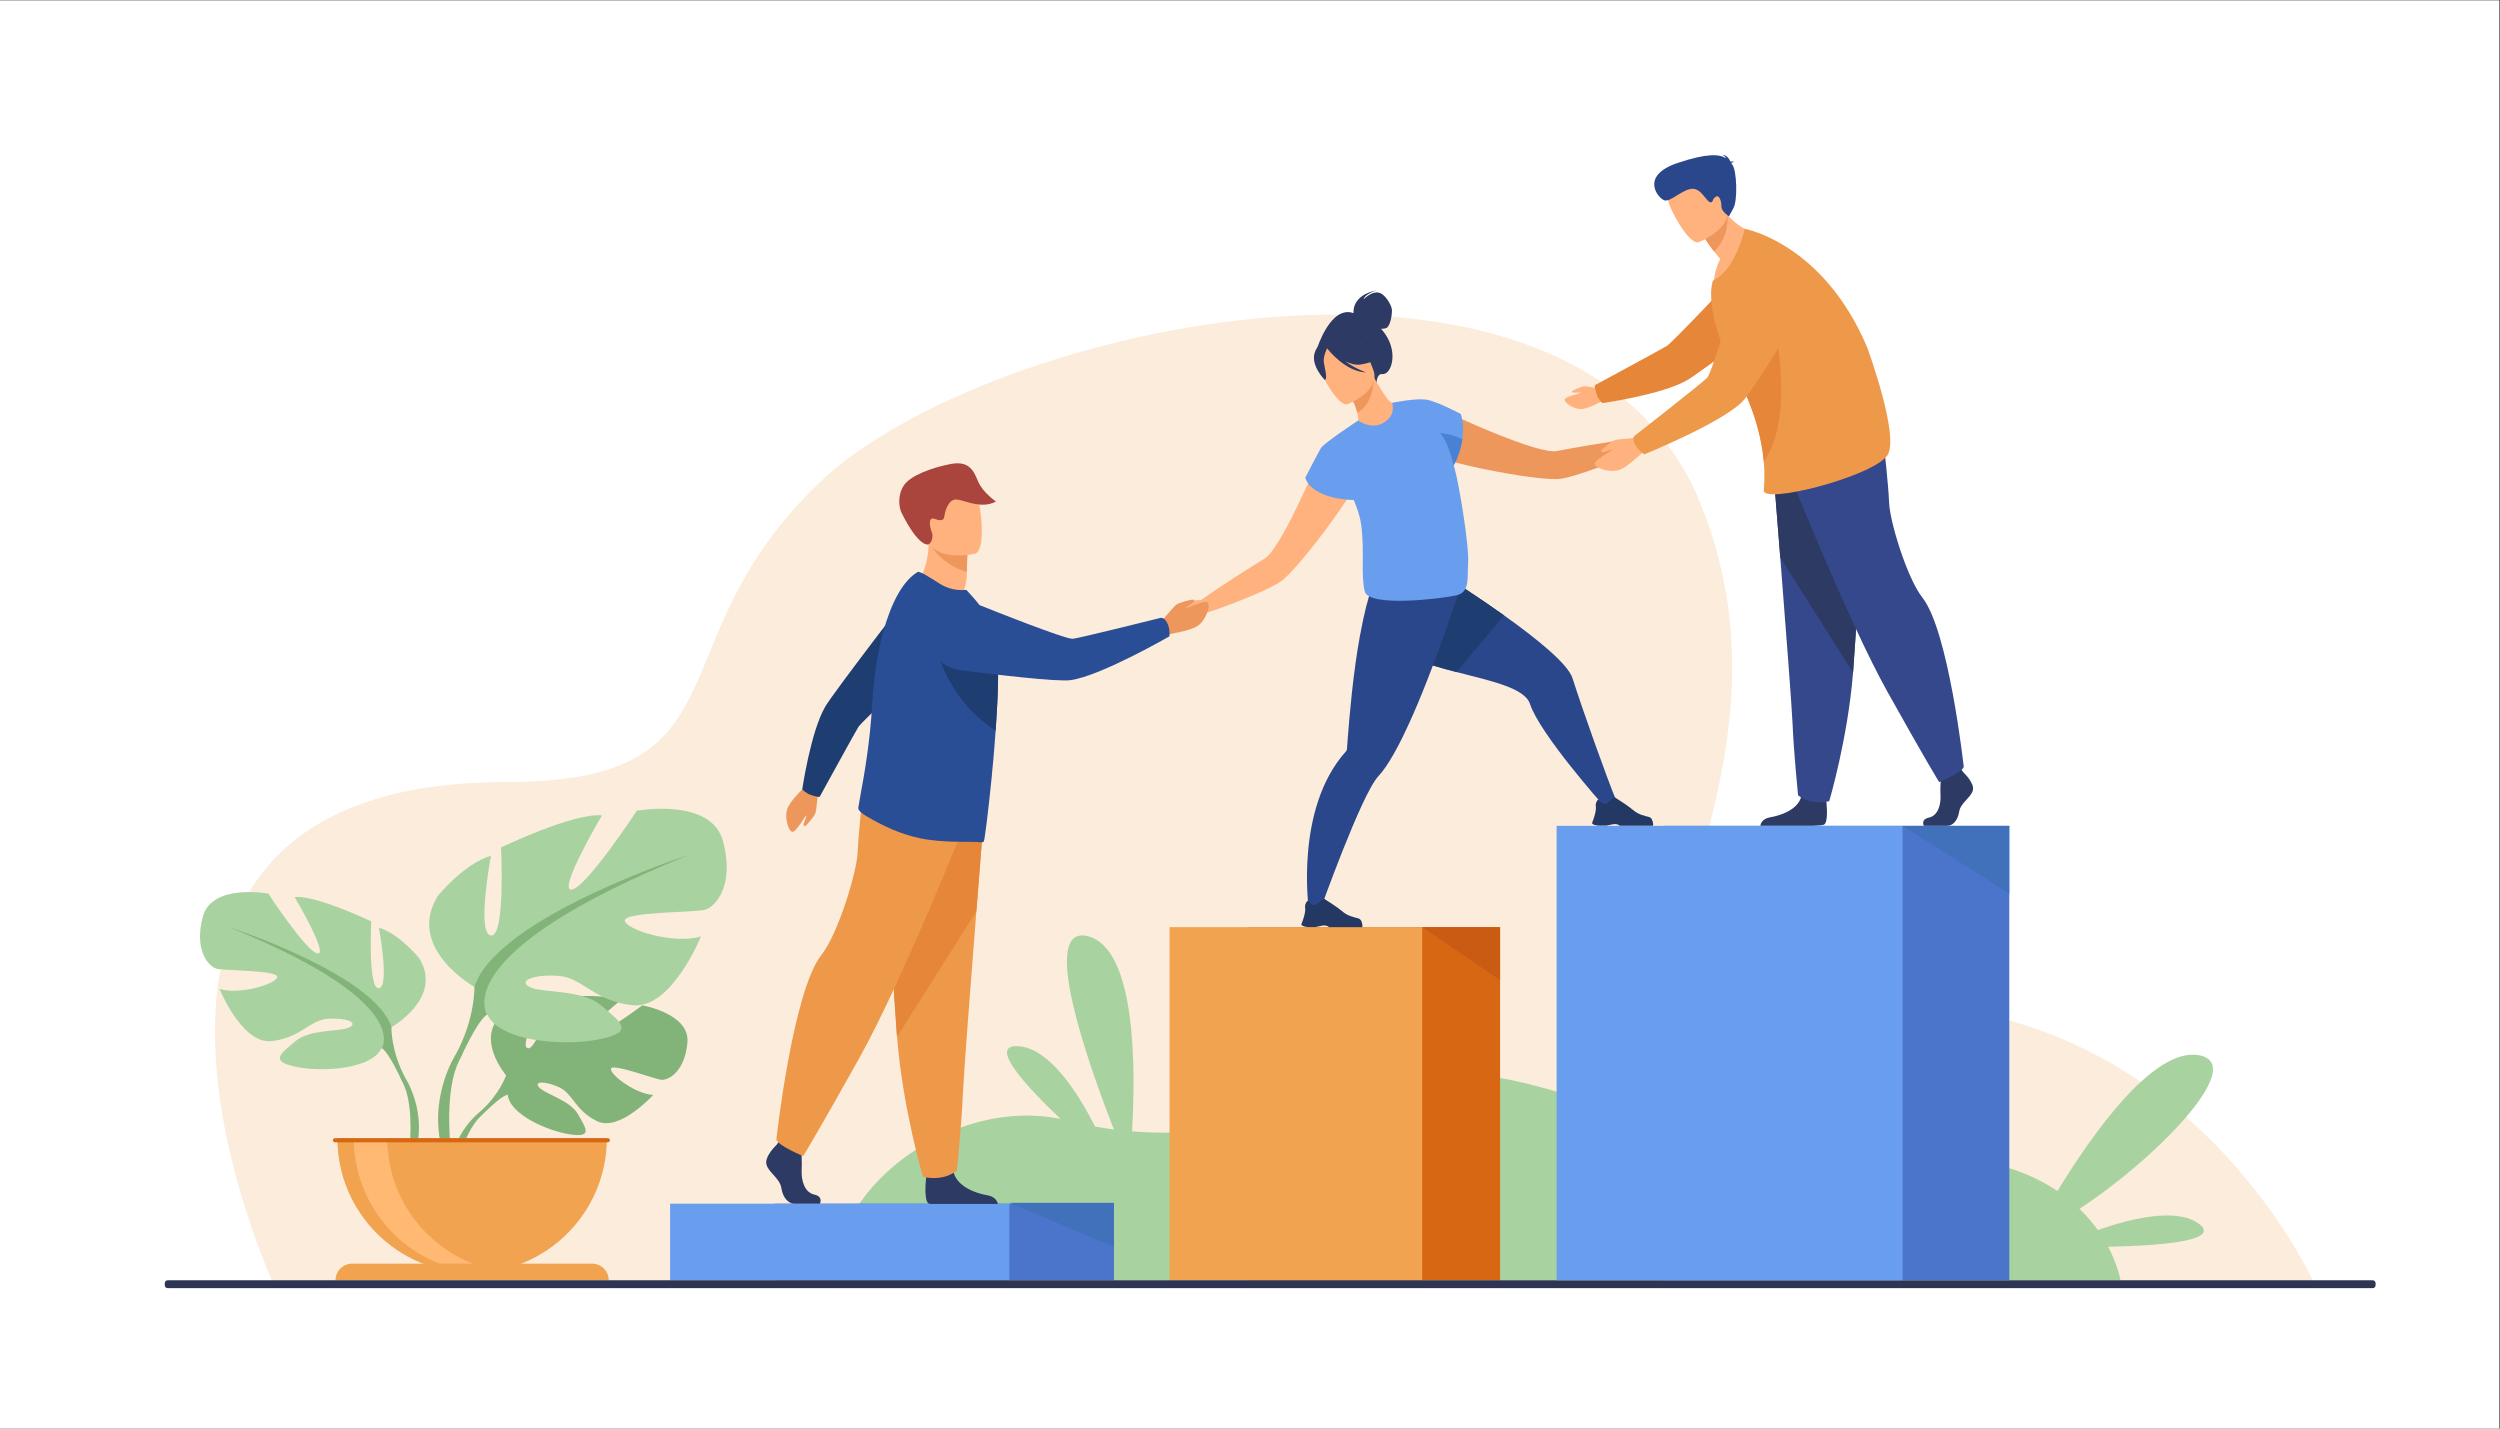
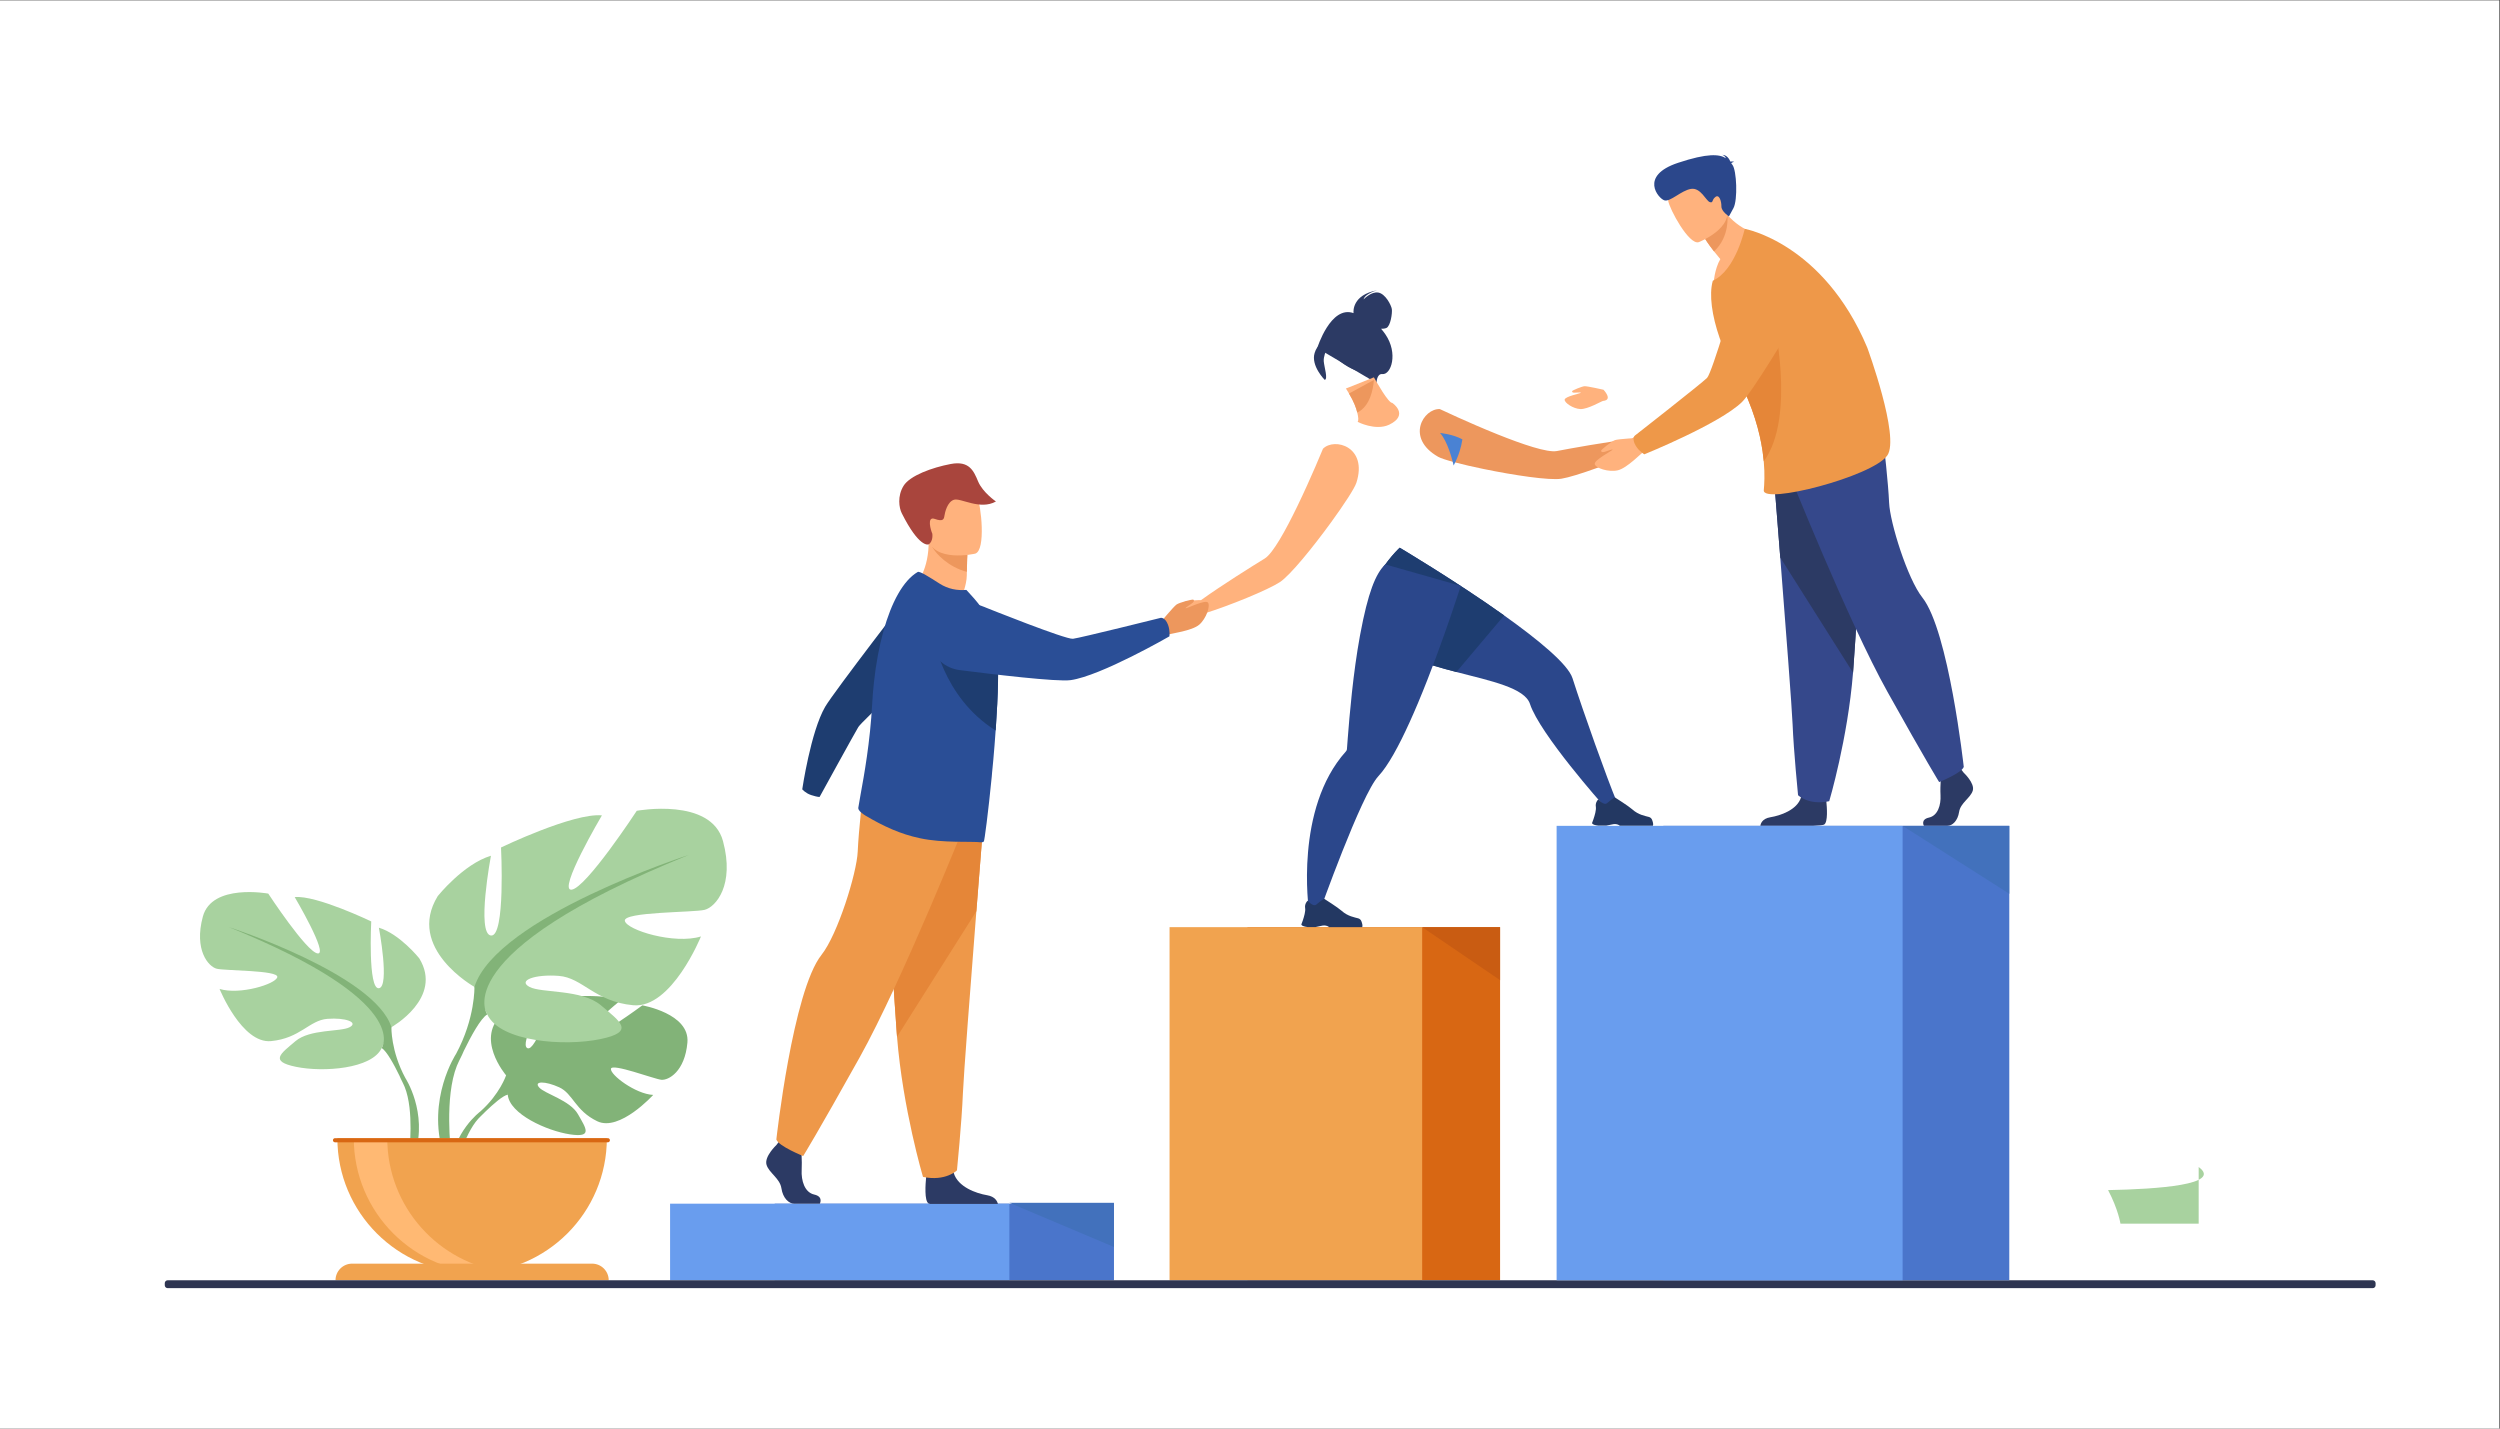
<svg xmlns="http://www.w3.org/2000/svg" xmlns:ns1="http://sodipodi.sourceforge.net/DTD/sodipodi-0.dtd" xmlns:ns2="http://www.inkscape.org/namespaces/inkscape" version="1.1" id="svg2" xml:space="preserve" width="3966.667" height="2266.667" viewBox="0 0 3966.667 2266.667" ns1:docname="5236.eps">
  <rect x="0" y="0" width="3966.667" height="2266.667" fill="#333333" stroke="none" />
  <defs id="defs6" />
  <ns1:namedview id="namedview4" pagecolor="#ffffff" bordercolor="#666666" borderopacity="1.0" ns2:pageshadow="2" ns2:pageopacity="0.0" ns2:pagecheckerboard="0" />
  <g id="g8" ns2:groupmode="layer" ns2:label="ink_ext_XXXXXX" transform="matrix(1.333,0,0,-1.333,0,2266.667)">
    <g id="g10" transform="scale(0.1)">
      <path d="M 0,17000 V 0 H 29750 V 17000 H 0" style="fill:#ffffff;fill-opacity:1;fill-rule:nonzero;stroke:none" id="path12" />
-       <path d="m 3275.68,1675.4 c 0,0 -2826.887,6019.9 2744.59,6019.9 2943.77,0 1731.08,1651.68 3732.46,3563.2 2001.37,1911.5 9000.67,3438.7 10490.37,-252.5 1489.7,-3691.17 -2191.9,-6493.7 1365.6,-6012.9 4275.1,577.7 5963.9,-3317.7 5963.9,-3317.7 H 3275.68" style="fill:#fbecdb;fill-opacity:1;fill-rule:nonzero;stroke:none" id="path14" />
-       <path d="m 26170.8,2439.2 c -263.8,192.8 -802.9,62.6 -1200.7,-76.6 -59.5,83.5 -131.5,169.6 -218.7,253.7 857,552.1 2040.8,1729.5 1413.4,1829.2 -545.4,86.6 -1281.5,-973.2 -1674.8,-1618.3 -408.5,274.8 -1034.4,476.8 -1990,406.7 -2480.1,-181.8 -4417.6,1418 -5845.8,884.4 -1135.5,-424.2 -2176.2,-661.9 -3179.8,-580.7 43.2,733.2 52.6,2172.7 -523.1,2322 -584.5,151.6 -11.2,-1483.2 307.4,-2299.5 -74.7,9.6 -149.3,21 -223.7,34.3 -206.4,406.8 -546.4,939.2 -919.7,957.4 -351.6,17.2 82.3,-461.5 509.3,-867 -1227.3,257.7 -2683.18,-740 -2707.33,-1919.6 H 25239.8 c 0,0 -27.1,172.2 -147.3,399.2 592.2,11.6 1364.8,65.4 1078.3,274.8" style="fill:#a8d29f;fill-opacity:1;fill-rule:nonzero;stroke:none" id="path16" />
+       <path d="m 26170.8,2439.2 H 25239.8 c 0,0 -27.1,172.2 -147.3,399.2 592.2,11.6 1364.8,65.4 1078.3,274.8" style="fill:#a8d29f;fill-opacity:1;fill-rule:nonzero;stroke:none" id="path16" />
      <path d="M 9221.19,2676.9 V 1765 h 4038.41 v 911.9 H 9221.19" style="fill:#4a75cb;fill-opacity:1;fill-rule:nonzero;stroke:none" id="path18" />
      <path d="M 7975.99,2676.9 V 1765 h 4038.41 v 911.9 H 7975.99" style="fill:#699dee;fill-opacity:1;fill-rule:nonzero;stroke:none" id="path20" />
      <path d="m 14848.3,1765.2 h 3007.1 V 5968.3 H 14848.3 V 1765.2" style="fill:#d86713;fill-opacity:1;fill-rule:nonzero;stroke:none" id="path22" />
      <path d="m 13921.2,1765.2 h 3007 v 4203.1 h -3007 V 1765.2" style="fill:#f1a34f;fill-opacity:1;fill-rule:nonzero;stroke:none" id="path24" />
      <path d="m 16928.2,5968.3 927.2,-631.1 v 631.1 z" style="fill:#c95c12;fill-opacity:1;fill-rule:nonzero;stroke:none" id="path26" />
      <path d="m 7645.62,5037.3 c 0,0 -562.37,-418.2 -672.02,-392.8 -109.65,25.3 410.99,451.4 410.99,451.4 -195.92,94.2 -804.94,35.1 -804.94,35.1 0,0 -202.85,-654.2 -302.9,-602.6 -100.02,51.6 209.18,570.1 209.18,570.1 -218.21,13.2 -485.84,-148.9 -485.84,-148.9 -366.38,-289.3 24.08,-744.9 24.08,-744.9 0,0 -75.2,-225.1 -306.57,-430.2 0,0 -330.45,-244.4 -353.4,-681.1 l 59.97,-5.3 c 0,0 95.09,406.7 267.86,599 6.72,7 16.49,17 28.54,29.1 28.15,26.1 47.87,45.7 61.12,60.2 85.99,82.7 204.83,187.9 262.08,198.1 0,0 -2.87,10.5 -2.44,28.8 0.78,-9.2 1.59,-18.7 2.44,-28.8 19.61,-230.2 466.28,-431.3 741.05,-472.6 274.8,-41.4 189.85,71.6 95.17,239 -94.68,167.5 -394.31,242.5 -462.67,319.6 -68.36,77.1 72.97,77.3 238.55,1.7 165.55,-75.6 188.22,-277.3 453.82,-404.5 265.58,-127.1 665.21,313.6 665.21,313.6 -211.66,10.7 -513.92,240.6 -503,310.9 10.95,70.4 513.1,-121.3 598.94,-130.5 85.84,-9.2 281.16,97.6 311.38,443.3 30.22,345.8 -536.6,442.3 -536.6,442.3" style="fill:#82b378;fill-opacity:1;fill-rule:nonzero;stroke:none" id="path28" />
      <path d="m 4658.96,4777.6 c 0,0 621.14,347.9 331.27,819.9 0,0 -231.88,289.9 -480.33,364.4 0,0 132.5,-703.9 0,-720.5 -132.52,-16.6 -91.1,795.1 -91.1,795.1 0,0 -654.26,314.7 -911,289.8 0,0 405.81,-687.4 273.3,-670.8 -132.51,16.6 -587.99,712.2 -587.99,712.2 0,0 -670.83,124.3 -778.49,-273.3 -107.66,-397.5 66.25,-596.3 165.63,-621.1 99.38,-24.9 737.07,-16.6 720.51,-99.4 -16.56,-82.8 -447.21,-215.3 -687.38,-140.8 0,0 265.02,-654.2 612.85,-621.1 347.83,33.1 455.5,248.4 670.82,265 215.32,16.6 372.68,-41.4 265.01,-99.4 -107.66,-57.9 -472.06,-19 -645.97,-166.8 -173.92,-147.9 -314.7,-239 8.29,-305.2 322.98,-66.3 902.7,-24.9 1018.64,223.6 115.94,248.4 115.94,248.4 115.94,248.4" style="fill:#a8d29f;fill-opacity:1;fill-rule:nonzero;stroke:none" id="path30" />
      <path d="m 4824.6,4173.1 c -173.92,323 -165.64,604.5 -165.64,604.5 -198.75,629.5 -1937.92,1192.6 -1937.92,1192.6 2211.22,-894.4 1821.98,-1441 1821.98,-1441 59.59,-34.8 148.94,-200.5 210.95,-327.7 8.82,-21.6 22.82,-51.6 43.59,-92.3 v 0 c 8.42,-18.3 15.15,-33.4 19.8,-43.9 113.85,-284.8 53.54,-776.8 53.54,-776.8 l 69,-18.5 c 152.91,495.8 -115.3,903.1 -115.3,903.1" style="fill:#82b378;fill-opacity:1;fill-rule:nonzero;stroke:none" id="path32" />
      <path d="m 5647.14,5257.3 c 0,0 -818.77,458.5 -436.68,1080.8 0,0 305.67,382.1 633.17,480.3 0,0 -174.67,-927.9 0,-949.7 174.68,-21.9 120.09,1048 120.09,1048 0,0 862.43,414.84 1200.86,382.09 0,0 -534.93,-906.09 -360.26,-884.29 174.67,21.9 775.09,938.87 775.09,938.87 0,0 884.27,163.76 1026.2,-360.27 141.91,-524 -87.35,-786 -218.34,-818.7 -131,-32.8 -971.61,-21.9 -949.77,-131.1 21.84,-109.1 589.5,-283.8 906.09,-185.5 0,0 -349.33,-862.5 -807.84,-818.8 -458.5,43.7 -600.43,327.5 -884.27,349.3 -283.83,21.9 -491.26,-54.5 -349.33,-131 141.91,-76.4 622.26,-25 851.51,-219.9 229.25,-194.9 414.85,-315 -10.93,-402.3 -425.74,-87.4 -1189.93,-32.8 -1342.76,294.7 -152.83,327.5 -152.83,327.5 -152.83,327.5" style="fill:#a8d29f;fill-opacity:1;fill-rule:nonzero;stroke:none" id="path34" />
      <path d="m 8201.68,6829.4 c 0,0 -2292.54,-742.4 -2554.54,-1572.1 0,0 10.92,-371.1 -218.35,-796.9 0,0 -353.55,-536.9 -151.98,-1190.4 l 90.95,24.4 c 0,0 -79.5,648.5 70.58,1024 6.12,13.8 15,33.7 26.09,57.9 v 0 c 27.4,53.6 45.83,93.1 57.47,121.6 81.74,167.6 199.53,386.1 278.07,431.9 0,0 -513.09,720.5 2401.71,1899.6" style="fill:#82b378;fill-opacity:1;fill-rule:nonzero;stroke:none" id="path36" />
      <path d="m 5619.55,1852.8 c 885.77,0 1603.82,718 1603.82,1603.8 H 4015.72 c 0,-885.8 718.06,-1603.8 1603.83,-1603.8" style="fill:#f1a34f;fill-opacity:1;fill-rule:nonzero;stroke:none" id="path38" />
      <path d="m 6014.2,1865 c -65.23,-8.1 -131.74,-12.2 -199.27,-12.2 -885.74,0 -1603.75,718.1 -1603.75,1603.8 h 398.44 c 0,-818.3 612.83,-1493.4 1404.58,-1591.6" style="fill:#ffb973;fill-opacity:1;fill-rule:nonzero;stroke:none" id="path40" />
      <path d="M 7047.66,1963.1 H 4191.44 c -109.28,0 -197.88,-88.6 -197.88,-197.9 h 3251.96 c 0,109.3 -88.59,197.9 -197.86,197.9" style="fill:#f1a34f;fill-opacity:1;fill-rule:nonzero;stroke:none" id="path42" />
      <path d="M 7235.25,3456.6 H 3987.58 c -13.59,0 -24.6,-11 -24.6,-24.6 0,-13.6 11.01,-24.6 24.6,-24.6 h 3247.67 c 13.59,0 24.59,11 24.59,24.6 0,13.6 -11,24.6 -24.59,24.6" style="fill:#d86713;fill-opacity:1;fill-rule:nonzero;stroke:none" id="path44" />
      <path d="m 19611.3,11902.2 c -46.5,7.1 -186.6,-122.4 -186.6,-122.4 v 0 c -299.1,-34.6 -736.4,-114 -893.8,-144.3 -111.7,-21.5 -411.8,80.8 -705,198.3 -348.7,139.8 -687.5,301 -687.5,301 -193.5,9.9 -413.2,-343.1 -20.8,-567.5 59.9,-34.3 284.9,-92.8 544.1,-146.2 0,0 0,0 0,0.1 357.5,-73.7 779.9,-137.6 923.6,-115.2 167,26.2 639.7,199.1 920.9,331.5 v 0 c 0,0 0.3,0.1 0.7,0.3 1.1,0.5 2.1,1 3.1,1.5 16.9,7.9 85.7,38.6 131.7,35.8 52.7,-3.1 170,93.3 173.6,119.1 3.5,25.7 -157.5,101 -204,108" style="fill:#ed975d;fill-opacity:1;fill-rule:nonzero;stroke:none" id="path46" />
      <path d="m 19246.1,7455.35 -164.7,-33.47 c 0,0 -753.7,846.83 -870,1203.17 -62.2,190.43 -460.1,272.72 -876,380.22 -361.9,93.58 -737.4,206.32 -916.7,426.3 -385.5,472.64 242,1053.43 242,1053.43 0,0 667.3,-396.6 1242.9,-806.27 402.3,-286.31 759.9,-579 813.8,-747.23 130.9,-409.07 408.4,-1186.66 528.7,-1476.15" style="fill:#2b478b;fill-opacity:1;fill-rule:nonzero;stroke:none" id="path48" />
      <path d="m 19025.6,7176 h 92.7 c 31,4.87 53.9,13.85 85.7,18.01 48.4,6.34 70.6,-13.47 75,-18.01 0.6,-0.61 0.9,-0.94 0.9,-0.94 h 393.5 c 9.9,14.13 0.4,46.88 -8.9,70.98 -6.2,16.38 -19.9,28.79 -36.8,33.68 -41.7,12.09 -124,22.85 -199.4,91.06 -42.3,38.3 -204.6,140.84 -204.6,140.84 l -0.9,0.2 c -3.6,-0.07 -20.5,-5.28 -94.4,-67.62 -38.1,-32.16 -103.2,45.43 -103.2,45.43 0,0 -12.2,-10.1 -21.3,-28.93 -7.3,-14.85 -12.7,-35.25 -8.5,-60.41 5.9,-35.46 -13,-101.35 -28.2,-145.92 -9.1,-27.02 -16.8,-46.17 -16.8,-46.17 0,0 -4.5,-22.24 75.2,-32.2" style="fill:#233862;fill-opacity:1;fill-rule:nonzero;stroke:none" id="path50" />
      <path d="m 17903.6,9678.73 -568.2,-673.46 c -361.9,93.58 -737.4,206.32 -916.7,426.3 -385.5,472.64 242,1053.43 242,1053.43 0,0 667.3,-396.6 1242.9,-806.27" style="fill:#1e3d70;fill-opacity:1;fill-rule:nonzero;stroke:none" id="path52" />
      <path d="m 17387.3,10030.5 c 0,0 -45.8,-144.44 -120.4,-361.75 -94.3,-274.77 -234.7,-666 -387,-1028.82 -33.5,-79.72 -67.6,-158.11 -101.9,-233.56 -126.7,-279.2 -256.3,-518.54 -370.5,-640.16 -205.2,-218.65 -703.9,-1624.31 -703.9,-1624.31 l -124.3,34.4 c 0,0 -173.3,1200.28 440.5,1883.31 6.6,7.28 11.7,15.71 12.4,25.49 0.1,0.08 0.1,0.17 0.1,0.26 8.2,101.11 37.4,553.86 101,1012.65 15.6,112.57 33.3,225.4 53.1,333.53 1.3,6.93 2.6,13.76 3.9,20.59 93.3,499.98 182.7,722.37 298.1,834.27 l 848.7,-241.6 50.2,-14.3" style="fill:#2b478b;fill-opacity:1;fill-rule:nonzero;stroke:none" id="path54" />
      <path d="m 15565.4,5969.2 h 92.7 c 31,4.9 53.9,13.9 85.7,18.1 48.4,6.3 70.6,-13.5 75,-18.1 0.6,-0.6 0.9,-0.9 0.9,-0.9 h 393.5 c 9.9,14.2 0.4,46.9 -8.9,71 -6.3,16.4 -19.9,28.8 -36.8,33.7 -41.8,12.1 -124,22.8 -199.4,91 -42.4,38.3 -204.7,140.9 -204.7,140.9 l -0.8,0.2 c -3.6,-0.1 -20.5,-5.3 -94.4,-67.6 -38.1,-32.2 -103.2,45.4 -103.2,45.4 0,0 -12.2,-10.1 -21.3,-28.9 -7.3,-14.9 -12.7,-35.3 -8.5,-60.5 5.9,-35.4 -13,-101.3 -28.1,-145.9 -9.2,-27 -17,-46.1 -17,-46.1 0,0 -4.4,-22.3 75.3,-32.3" style="fill:#233862;fill-opacity:1;fill-rule:nonzero;stroke:none" id="path56" />
      <path d="m 15747.4,11662.9 c 0,0 -142,-347.3 -305.7,-685.4 -137.7,-284.3 -290.7,-562 -387.7,-621.3 -136.8,-83.5 -513.6,-319.2 -758.1,-495.07 0,0 -190.7,1.45 -220.4,-35.07 -29.6,-36.52 -98,-200.61 -78,-217.21 20,-16.61 171.6,-8.91 208.4,28.86 32.2,32.93 103.7,56.62 121.5,62.13 1.1,0.35 2.2,0.67 3.3,1.02 0.5,0.13 0.8,0.21 0.8,0.21 v 0.01 c 297,91.38 763,281.77 904,374.92 121.5,80.1 390.7,411.8 605.4,706.9 0.1,0 0.1,0 0.1,0 155.7,214 282.7,408.7 303.9,474.4 139.1,430.1 -261.1,543.2 -397.5,405.6" style="fill:#ffb27d;fill-opacity:1;fill-rule:nonzero;stroke:none" id="path58" />
      <path d="m 16490,13025.1 c -16.8,24.5 -33.9,46.2 -50.8,65.7 21,-0.5 43.7,1.6 62.6,9.4 49.9,20.6 72.6,178.8 65.1,225.8 -7.5,46.9 -76.7,182.6 -162.1,196.1 -85.4,13.6 -173.6,-81.2 -173.6,-81.2 15.8,68.4 160.2,107.9 160.2,107.9 -297.5,-54.9 -282.3,-253.3 -280.3,-271.7 -272.3,97.1 -432.2,-415.8 -432.2,-415.8 l 705.5,-415.8 c 0,0 1.8,113.3 69.1,106 105,-11.4 192.4,246.4 36.5,473.6" style="fill:#2c3a64;fill-opacity:1;fill-rule:nonzero;stroke:none" id="path60" />
      <path d="m 16535,11948.9 c -161.9,-76.3 -376.7,33.6 -375.6,34.8 13.9,13.8 9,55.4 -3.7,109.7 -12.7,56.7 -42.8,134.2 -98.3,226.7 -11.5,19.6 -23.1,39.3 -37,60.1 l 18.5,6.9 314.5,126 c 0,0 50.9,-91.3 104.1,-174.5 45.1,-69.4 92.5,-131.8 113.3,-129.5 1.2,1.1 209.3,-142.3 -35.8,-260.2" style="fill:#ffb27d;fill-opacity:1;fill-rule:nonzero;stroke:none" id="path62" />
      <path d="m 16353.4,12481.9 c -8.1,-112.1 -46.2,-314.5 -197.7,-388.5 -12.7,56.7 -42.8,134.2 -98.3,226.7 l 296,161.8" style="fill:#ed975d;fill-opacity:1;fill-rule:nonzero;stroke:none" id="path64" />
-       <path d="m 16039,12192.4 c 0,0 409.5,161.4 305,414.8 -104.4,253.5 -121.9,445 -387.7,352.6 -265.8,-92.3 -276.5,-209.8 -262.2,-302.9 14.3,-93 235.7,-499.9 344.9,-464.5" style="fill:#ffb27d;fill-opacity:1;fill-rule:nonzero;stroke:none" id="path66" />
      <path d="m 16191.7,12665 c 189.1,26.7 244.3,103.1 244.3,103.1 0,0 -174.1,50 -276.4,220.5 0,0 -212.5,71.7 -370,-48.1 -9.6,-12.5 -16.5,-27.2 -19.9,-44.4 -36.1,11.8 -90.4,8.7 -121.7,-93.3 -47,-153.2 120.3,-320.5 120.3,-320.5 40.6,11.4 -5.2,148 -11.6,220.9 -4.7,53.6 24.3,122.3 39.9,154.8 20,-26 219.5,-276.6 463,-286.6 0,0 -128.7,44.6 -245.8,131.9 58.3,-28.6 120.2,-46.4 177.9,-38.3" style="fill:#2c3a64;fill-opacity:1;fill-rule:nonzero;stroke:none" id="path68" />
-       <path d="m 17314.5,11426.8 c -3.5,12.2 -7.2,24.9 -11.1,37.9 60.8,116.2 90.7,220.9 103.3,309.6 27.8,187.3 -19.6,303 -19.6,303 0,0 -284,150.6 -409.4,169.7 -0.6,0.2 -1.1,0.4 -1.6,0.5 -1.5,0.2 -3.2,0.4 -5,0.5 -126.6,17.4 -400.7,-38.5 -400.7,-38.5 0,0 52.9,-140.8 -96.2,-234.6 -149.2,-93.8 -308.5,24.1 -308.5,24.1 -4.8,-3.3 -9.9,-6.8 -15.1,-10.6 l -0.1,0.1 c 0,0 -392.4,-259 -427.6,-318.1 -35.3,-59.2 -186.2,-352.2 -186.2,-352.2 0,0 47.9,-245.9 578,-266.5 43.6,-105.7 77,-208.8 87.8,-294.8 42.1,-333.9 -6.8,-597.2 42.3,-792.11 49.1,-194.89 933.6,-83.75 1093.8,-46.26 160.2,37.5 124.1,208.57 136.5,374.67 15.5,208.8 -108.4,949.4 -160.6,1133.6" style="fill:#699dee;fill-opacity:1;fill-rule:nonzero;stroke:none" id="path70" />
      <path d="m 17406.7,11774.3 c -12.7,-89 -42.7,-194.2 -104,-311 -13.9,61.3 -70.5,285.6 -161.9,387.3 0,0 153.8,-13.8 265.9,-76.3" style="fill:#4a82d3;fill-opacity:1;fill-rule:nonzero;stroke:none" id="path72" />
      <path d="m 13805.2,9586.21 c 0,0 164.8,199.7 200.3,223.3 35.5,23.61 191.1,64.99 200,56.66 8.9,-8.34 9.3,-20.4 -10,-37.43 -19.2,-17.03 -92.9,-59.99 -82.4,-64.83 10.6,-4.85 232.6,105.72 264.7,68.53 32,-37.18 -18.2,-190.68 -103.8,-264.27 -85.5,-73.58 -341,-104.97 -357,-115.24 -136.3,-87.12 -111.8,133.28 -111.8,133.28" style="fill:#ed975d;fill-opacity:1;fill-rule:nonzero;stroke:none" id="path74" />
      <path d="m 10903.9,10047.3 c 0,0 236.8,-280.84 538.2,-163.34 0,0 64.9,156.84 65.8,272.54 0.1,14.2 0.3,28 0.5,41.1 1.6,130.2 6,203.3 6,203.3 0,0 -0.1,0 -0.3,0 -13.7,5.7 -460.9,189.3 -460.5,174.1 7.7,-352.2 -149.7,-527.7 -149.7,-527.7" style="fill:#ffb27d;fill-opacity:1;fill-rule:nonzero;stroke:none" id="path76" />
      <path d="m 11098.5,10491 c 43.1,-79.9 191.1,-236.3 409.9,-293.4 1.6,130.2 6,203.3 6,203.3 0,0 -0.1,0 -0.3,0 -12.4,3.3 -428.4,113.7 -415.6,90.1" style="fill:#ed975d;fill-opacity:1;fill-rule:nonzero;stroke:none" id="path78" />
      <path d="m 11608.1,10414.4 c 0,0 -502.9,-118.2 -571.7,196.1 -68.8,314.3 -180.1,510.7 138.1,599.4 318.2,88.8 407,-17.4 455.5,-116.7 48.5,-99.4 107.1,-640 -21.9,-678.8" style="fill:#ffb27d;fill-opacity:1;fill-rule:nonzero;stroke:none" id="path80" />
      <path d="m 11053.6,10524.8 c -6.9,-4.4 -115.1,-37.6 -320,370.6 -32.2,64.1 -54.1,202.7 20.9,325.2 75,122.5 340.9,218.8 561.8,260.7 220.9,41.9 273.9,-82.4 325.9,-207.3 54.6,-131.1 212.3,-239.1 212.3,-239.1 -190.4,-106.4 -419.9,45.8 -499.4,20.8 -79.5,-25.1 -107.5,-150.3 -113.5,-190.5 -6,-40.1 -15.1,-73.5 -115.1,-37.6 -99.9,35.8 -45.2,-141.7 -29.2,-175.6 0,0 13.6,-90.4 -43.7,-127.2" style="fill:#a9453d;fill-opacity:1;fill-rule:nonzero;stroke:none" id="path82" />
      <path d="m 9758.18,2676.9 h -304.5 c -63.82,0 -134.75,64.8 -152.51,183.3 -17.76,118.7 -148.96,183.4 -177.37,280.5 -28.41,97 117.1,233.7 117.1,233.7 l 24.31,31.7 25.31,33 241.2,-57.5 c 0,0 5.95,-58.2 9.67,-132.4 2.58,-53.5 3.99,-115.4 0.98,-169.6 -7.1,-129.5 35.77,-268.8 149.23,-294 113.55,-25.2 66.58,-108.7 66.58,-108.7" style="fill:#2c3a64;fill-opacity:1;fill-rule:nonzero;stroke:none" id="path84" />
      <path d="m 11877.9,2674 h -807.1 c -7.7,1.5 -13.6,3.2 -17.1,5.1 -53.9,27.8 -37,240.2 -30.6,305.8 1.3,12.2 2.2,19.3 2.2,19.3 0,0 283.8,233.7 322.8,54.7 1.3,-5.5 2.7,-11 4.2,-16.4 v -0.1 c 49.3,-167.4 269.5,-243.5 396.8,-264.7 97.2,-16.3 122.4,-74.6 128.8,-103.7" style="fill:#2c3a64;fill-opacity:1;fill-rule:nonzero;stroke:none" id="path86" />
      <path d="m 11715.3,7341.47 c 0,0 -43.1,-537.77 -93.8,-1184.17 -68.9,-878.2 -151.7,-1956.9 -159.8,-2161.2 -14.2,-354.8 -71,-922.4 -71,-922.4 0,0 -134.8,-134.9 -404.5,-78 0,0 -240.3,810.2 -308.9,1667.5 -1.1,14.1 -2.2,28.2 -3.2,42.4 -63.9,872.7 -163.2,2710.39 -163.2,2710.39 l 1204.4,-74.52" style="fill:#ee9849;fill-opacity:1;fill-rule:nonzero;stroke:none" id="path88" />
      <path d="m 11715.3,7341.47 c 0,0 -43.1,-537.77 -93.8,-1184.17 l -944.2,-1494.1 c -1.1,14.1 -2.2,28.2 -3.2,42.4 -63.9,872.7 -163.2,2710.39 -163.2,2710.39 l 1204.4,-74.52" style="fill:#e58638;fill-opacity:1;fill-rule:nonzero;stroke:none" id="path90" />
      <path d="m 11518.4,7277.62 c 0,0 -776.9,-1947.62 -1287.8,-2862.92 C 9719.79,3499.4 9560.15,3244 9560.15,3244 c 0,0 -292.69,117 -319.3,196.9 0,0 195.36,1767 537.47,2197.7 193.31,243.4 420.38,973.8 431.08,1229.3 10.6,255.4 69.1,760.93 69.1,760.93 l 1239.9,-351.21" style="fill:#ee9849;fill-opacity:1;fill-rule:nonzero;stroke:none" id="path92" />
-       <path d="m 9739.58,7601.97 c 0,0 -20.12,-243.23 -34.86,-280.58 -14.75,-37.35 -112.96,-153.13 -124.34,-151.47 -11.38,1.66 -18.17,10.78 -12.42,34.35 5.76,23.55 39.63,96.39 28.91,94.51 -10.75,-1.91 -123.16,-206.96 -167.93,-195.42 -44.79,11.55 -88.57,157.36 -61.93,260.35 26.65,102.99 207.48,264.72 214.39,281.31 58.56,140.72 158.18,-43.05 158.18,-43.05" style="fill:#ed975d;fill-opacity:1;fill-rule:nonzero;stroke:none" id="path94" />
      <path d="m 9656.21,7540.28 c 86,-27.6 99.78,-21.36 99.78,-21.36 0,0 418.51,762.03 460.91,831.78 42.4,69.76 888.7,854.53 888.7,854.53 l -217.5,810.97 c 0,0 -962.51,-1246.41 -1066.46,-1425.27 -171.76,-295.55 -272.4,-981.97 -272.4,-981.97 0,0 39.42,-46.99 106.97,-68.68" style="fill:#1e3d70;fill-opacity:1;fill-rule:nonzero;stroke:none" id="path96" />
      <path d="m 11879.3,8886.84 c -3,-166.56 -12.7,-353.77 -25.8,-543.93 -0.8,-11.28 -1.6,-22.56 -2.4,-33.83 -8.3,-117.8 -17.4,-235.88 -27.8,-351.01 -4.1,-46.18 -8.6,-91.8 -13.2,-136.62 l -0.7,-6.05 c -0.3,-16.78 -2.4,-34.97 -4.2,-51.58 -42.5,-431.26 -87,-772.02 -95.2,-777.22 -9.9,-6.6 -21,-9.9 -33.1,-8.4 -113.1,14.2 -450.6,-11.5 -726.8,48.62 -233.1,49.18 -433.9,142.39 -646.6,268.1 -28.2,16.68 -92.6,60.89 -87.3,93.92 5.1,36.31 14.6,88.78 26.7,154.73 41.9,229.4 114.2,624 138.9,1085.8 4.8,86.04 11.8,170.98 20.9,254.53 23.7,217.58 61.7,424.25 112.7,607.85 94.7,341.06 233.9,602.25 408.5,704.45 22.8,12.7 145.6,-65.4 258.3,-137.7 104.2,-66.78 213.8,-85.25 320.4,-75.92 l 93.8,-103.78 c 113.7,-132.1 234.7,-307.97 267.7,-557.95 2.5,-18.47 4.6,-38.09 6.4,-58.95 9.1,-101.82 11.4,-230.73 8.8,-375.06" style="fill:#2a4e96;fill-opacity:1;fill-rule:nonzero;stroke:none" id="path98" />
      <path d="m 11879.3,8886.84 c -3,-166.56 -12.7,-353.77 -25.8,-543.93 -0.8,-11.28 -1.6,-22.56 -2.4,-33.83 -646,404.37 -745.5,1144.32 -745.5,1144.32 317.8,-13.95 570.3,-87.01 764.9,-191.5 9.1,-101.82 11.4,-230.73 8.8,-375.06" style="fill:#1e3d70;fill-opacity:1;fill-rule:nonzero;stroke:none" id="path100" />
      <path d="m 13903.3,9566.23 c -33.3,90.09 -85.1,84.23 -85.1,84.23 0,0 -960.6,-239.37 -1046.8,-249.64 -86.1,-10.28 -1034.3,370.22 -1034.3,370.22 0,0 -373.2,167.49 -548,14.56 -151.9,-132.9 -158.8,-301.24 -123.3,-442.62 42.4,-168.48 184.9,-292.94 357.3,-314.89 386.8,-49.27 1158.6,-142.01 1320.3,-119.5 360,50.13 1175.8,521.03 1175.8,521.03 0,0 10.2,65.85 -15.9,136.61" style="fill:#2a4e96;fill-opacity:1;fill-rule:nonzero;stroke:none" id="path102" />
      <path d="m 23374.6,7805.68 c 0,0 133.4,-123.68 107.4,-211.56 -26.1,-87.88 -146.5,-146.46 -162.8,-253.88 -16.2,-107.41 -81.3,-165.99 -139.9,-165.99 -58.6,0 -279.3,0 -279.3,0 0,0 -43.2,75.58 61,98.37 104.2,22.78 143.4,148.99 136.9,266.17 -6.5,117.17 9.8,273.4 9.8,273.4 l 221.3,52.08 45.6,-58.59" style="fill:#2c3a64;fill-opacity:1;fill-rule:nonzero;stroke:none" id="path104" />
      <path d="m 21711.4,7188.88 c -13.5,-6.8 -61.1,-11.48 -126.4,-14.62 h -631.7 c 2.2,18.79 16.9,85.76 120.2,102.42 116.7,18.96 318.8,86.79 363.8,236.04 1.6,4.76 2.8,9.7 4,14.62 35.7,159.47 296.1,-48.79 296.1,-48.79 0,0 0.8,-6.37 1.9,-17.25 6.1,-58.64 21.5,-247.77 -27.9,-272.42" style="fill:#2c3a64;fill-opacity:1;fill-rule:nonzero;stroke:none" id="path106" />
      <path d="m 21104.4,11454.6 c 0,0 39.5,-493.4 86,-1086.5 63.2,-805.64 139.2,-1795.27 146.7,-1982.74 13,-325.55 65.1,-846.28 65.1,-846.28 0,0 123.6,-123.72 371.1,-71.57 0,0 220.4,743.36 283.4,1529.88 1,12.89 2,25.87 2.9,38.86 58.6,800.69 149.7,2486.65 149.7,2486.65 l -1104.9,-68.3" style="fill:#35488b;fill-opacity:1;fill-rule:nonzero;stroke:none" id="path108" />
      <path d="m 21104.4,11454.6 c 0,0 39.5,-493.4 86,-1086.5 l 866.3,-1370.71 c 1,12.89 2,25.87 2.9,38.86 58.6,800.69 149.7,2486.65 149.7,2486.65 l -1104.9,-68.3" style="fill:#2c3a64;fill-opacity:1;fill-rule:nonzero;stroke:none" id="path110" />
      <path d="m 21285,11396 c 0,0 712.8,-1786.88 1181.5,-2626.61 468.7,-839.74 615.1,-1074.09 615.1,-1074.09 0,0 268.6,107.41 293,180.65 0,0 -179.2,1621.16 -493.1,2016.34 -177.4,223.31 -385.7,893.41 -395.5,1127.81 -9.7,234.3 -63.5,698.1 -63.5,698.1 L 21285,11396" style="fill:#35488b;fill-opacity:1;fill-rule:nonzero;stroke:none" id="path112" />
      <path d="m 19086.4,12365.2 c 0,0 -193.3,44.2 -225.9,41.9 -32.5,-2.2 -146.3,-49.8 -147.8,-59 -1.6,-9.2 3.8,-16.8 23.5,-18.1 19.7,-1.3 84.4,7 80.3,-0.8 -4.1,-7.9 -190.6,-44.5 -192.6,-82.1 -2.1,-37.5 100.1,-107.3 186.4,-111.9 86.3,-4.7 256,95.6 270.6,96.9 123.4,10.7 5.5,133.1 5.5,133.1" style="fill:#ffb27d;fill-opacity:1;fill-rule:nonzero;stroke:none" id="path114" />
-       <path d="m 19003.7,12316.1 c -27.8,88.3 -21.3,102.3 -21.3,102.3 0,0 783.8,423.8 855.5,466.8 71.8,43 881.7,904.9 881.7,904.9 l 829.6,-228.3 c 0,0 -1283.8,-978 -1467.8,-1083.3 -304,-174 -1008.1,-272.5 -1008.1,-272.5 0,0 -47.9,40.7 -69.6,110.1" style="fill:#e58638;fill-opacity:1;fill-rule:nonzero;stroke:none" id="path116" />
      <path d="m 20971,14209.1 c 0,0 -290.8,-511.7 -575.1,-578.5 0,0 11.8,171.8 81,289.5 -28.3,33.4 -53.2,64.1 -74.8,91.6 -71.5,91.7 -105.5,147.8 -105.5,147.8 l 96.4,259.4 65.5,176 c 31.5,-57.1 66.1,-105.8 102.3,-147.4 186.3,-214.2 410.2,-238.4 410.2,-238.4" style="fill:#ffb27d;fill-opacity:1;fill-rule:nonzero;stroke:none" id="path118" />
      <path d="m 20560.8,14447.5 c 0,0 34.7,-256.5 -158.7,-435.8 -71.5,91.7 -105.5,147.8 -105.5,147.8 l 96.4,259.4 c 103.5,31.5 167.8,28.6 167.8,28.6" style="fill:#ed975d;fill-opacity:1;fill-rule:nonzero;stroke:none" id="path120" />
      <path d="m 20219.9,14121.7 c 0,0 434.6,169.4 324.9,438.4 -109.7,269 -127.4,472 -409.5,375.2 -282.1,-96.8 -293.8,-221.3 -279,-319.9 14.7,-98.7 247.8,-530.8 363.6,-493.7" style="fill:#ffb27d;fill-opacity:1;fill-rule:nonzero;stroke:none" id="path122" />
      <path d="m 22464.7,11583.2 c -175.3,-252 -1485.9,-588.8 -1470.4,-414.3 6,66.7 14,184.4 -0.2,344 -3.3,37.4 -7.9,77 -13.9,118.9 -33.3,229.2 -112.4,524 -288.8,865.1 -13.2,25.6 -27,51.4 -41.3,77.5 -72.6,132 -134.5,271.7 -181.7,408.2 -90.8,262.4 -127.4,513.5 -81.6,677.6 0.2,0.8 0.5,1.6 0.7,2.4 274,126.6 380.2,617.9 380.2,617.9 0,0 934.6,-167.8 1458.2,-1413.6 0,0 391.3,-1064.4 238.8,-1283.7" style="fill:#ee9849;fill-opacity:1;fill-rule:nonzero;stroke:none" id="path124" />
      <path d="m 20994.1,11512.9 c -3.3,37.4 -7.9,77 -13.9,118.9 -33.3,229.2 -112.4,524 -288.8,865.1 30.3,183.6 72.1,336.3 118,405 186.4,279.4 295,323.1 295,323.1 0,0 279.5,-1179 -110.3,-1712.1" style="fill:#e58638;fill-opacity:1;fill-rule:nonzero;stroke:none" id="path126" />
      <path d="m 19520.8,11793.4 c 0,0 -258.6,-13.5 -298.7,-28 -40,-14.4 -165.9,-114.9 -164.5,-127 1.4,-12.1 10.8,-19.6 36,-14.2 25.1,5.3 103.5,38.9 101.1,27.6 -2.3,-11.3 -223.4,-124 -212.6,-171.9 10.9,-47.8 164.1,-98.9 274.2,-73.9 110,25 287.3,211.5 305.1,218.3 151.1,57.6 -40.6,169.1 -40.6,169.1" style="fill:#ffb27d;fill-opacity:1;fill-rule:nonzero;stroke:none" id="path128" />
      <path d="m 19472,11695.4 c -51.8,83.7 -14.4,121.9 -14.4,121.9 0,0 798.7,625.3 861.3,688.5 62.6,63.2 352.6,1069.2 352.6,1069.2 0,0 99.8,407.1 333.6,452 203.1,39 343.5,-61.5 435.4,-179.3 109.4,-140.4 120.2,-334 29.3,-487.1 -203.9,-343.7 -615.3,-1025.8 -735.4,-1142.3 -267.4,-259.4 -1162,-621.9 -1162,-621.9 0,0 -59.7,33.3 -100.4,99" style="fill:#ee9849;fill-opacity:1;fill-rule:nonzero;stroke:none" id="path130" />
      <path d="m 20607.2,15059.8 c 3,6 11.9,12.4 33.4,19 0,0 -20.2,6.8 -43.7,1.6 -12.2,29.8 -41.9,80.5 -97.5,80.9 0,0 31.9,-8.3 43.7,-40.3 -76.2,48.4 -217.5,62.4 -570.2,-55.1 -464.9,-154.8 -232.6,-424.7 -162.2,-446.3 70.5,-21.6 200.2,117.2 316.8,136.2 116.7,18.9 179.8,-143.6 224.2,-157.1 44.5,-13.4 19.2,23.5 65.8,60.6 46.6,37 73.3,-50.1 72.3,-111.3 -1,-61.2 89.8,-119.2 89.8,-119.2 0,0 0,0 53.3,97.7 53.2,97.7 38.7,452.3 -12.2,516.2 -4.4,5.6 -8.9,11.3 -13.5,17.1" style="fill:#2b478b;fill-opacity:1;fill-rule:nonzero;stroke:none" id="path132" />
      <path d="M 28242.1,1671.3 H 1995.78 c -19.02,0 -34.58,15.5 -34.58,34.6 v 24.7 c 0,19 15.56,34.6 34.58,34.6 H 28242.1 c 19,0 34.6,-15.6 34.6,-34.6 v -24.7 c 0,-19.1 -15.6,-34.6 -34.6,-34.6" style="fill:#2e3552;fill-opacity:1;fill-rule:nonzero;stroke:none" id="path134" />
      <path d="m 13259.6,2687.2 v -526.1 l -1245.2,526.1 z" style="fill:#4271bc;fill-opacity:1;fill-rule:nonzero;stroke:none" id="path136" />
      <path d="M 19798.3,7174.28 V 1765.2 h 4118.2 v 5409.08 h -4118.2" style="fill:#4a75cb;fill-opacity:1;fill-rule:nonzero;stroke:none" id="path138" />
      <path d="M 18528.4,7174.25 V 1765.2 h 4118.3 v 5409.05 h -4118.3" style="fill:#699dee;fill-opacity:1;fill-rule:nonzero;stroke:none" id="path140" />
      <path d="M 23916.5,7174.25 V 6365.4 l -1269.8,808.85 z" style="fill:#4271bc;fill-opacity:1;fill-rule:nonzero;stroke:none" id="path142" />
    </g>
  </g>
</svg>